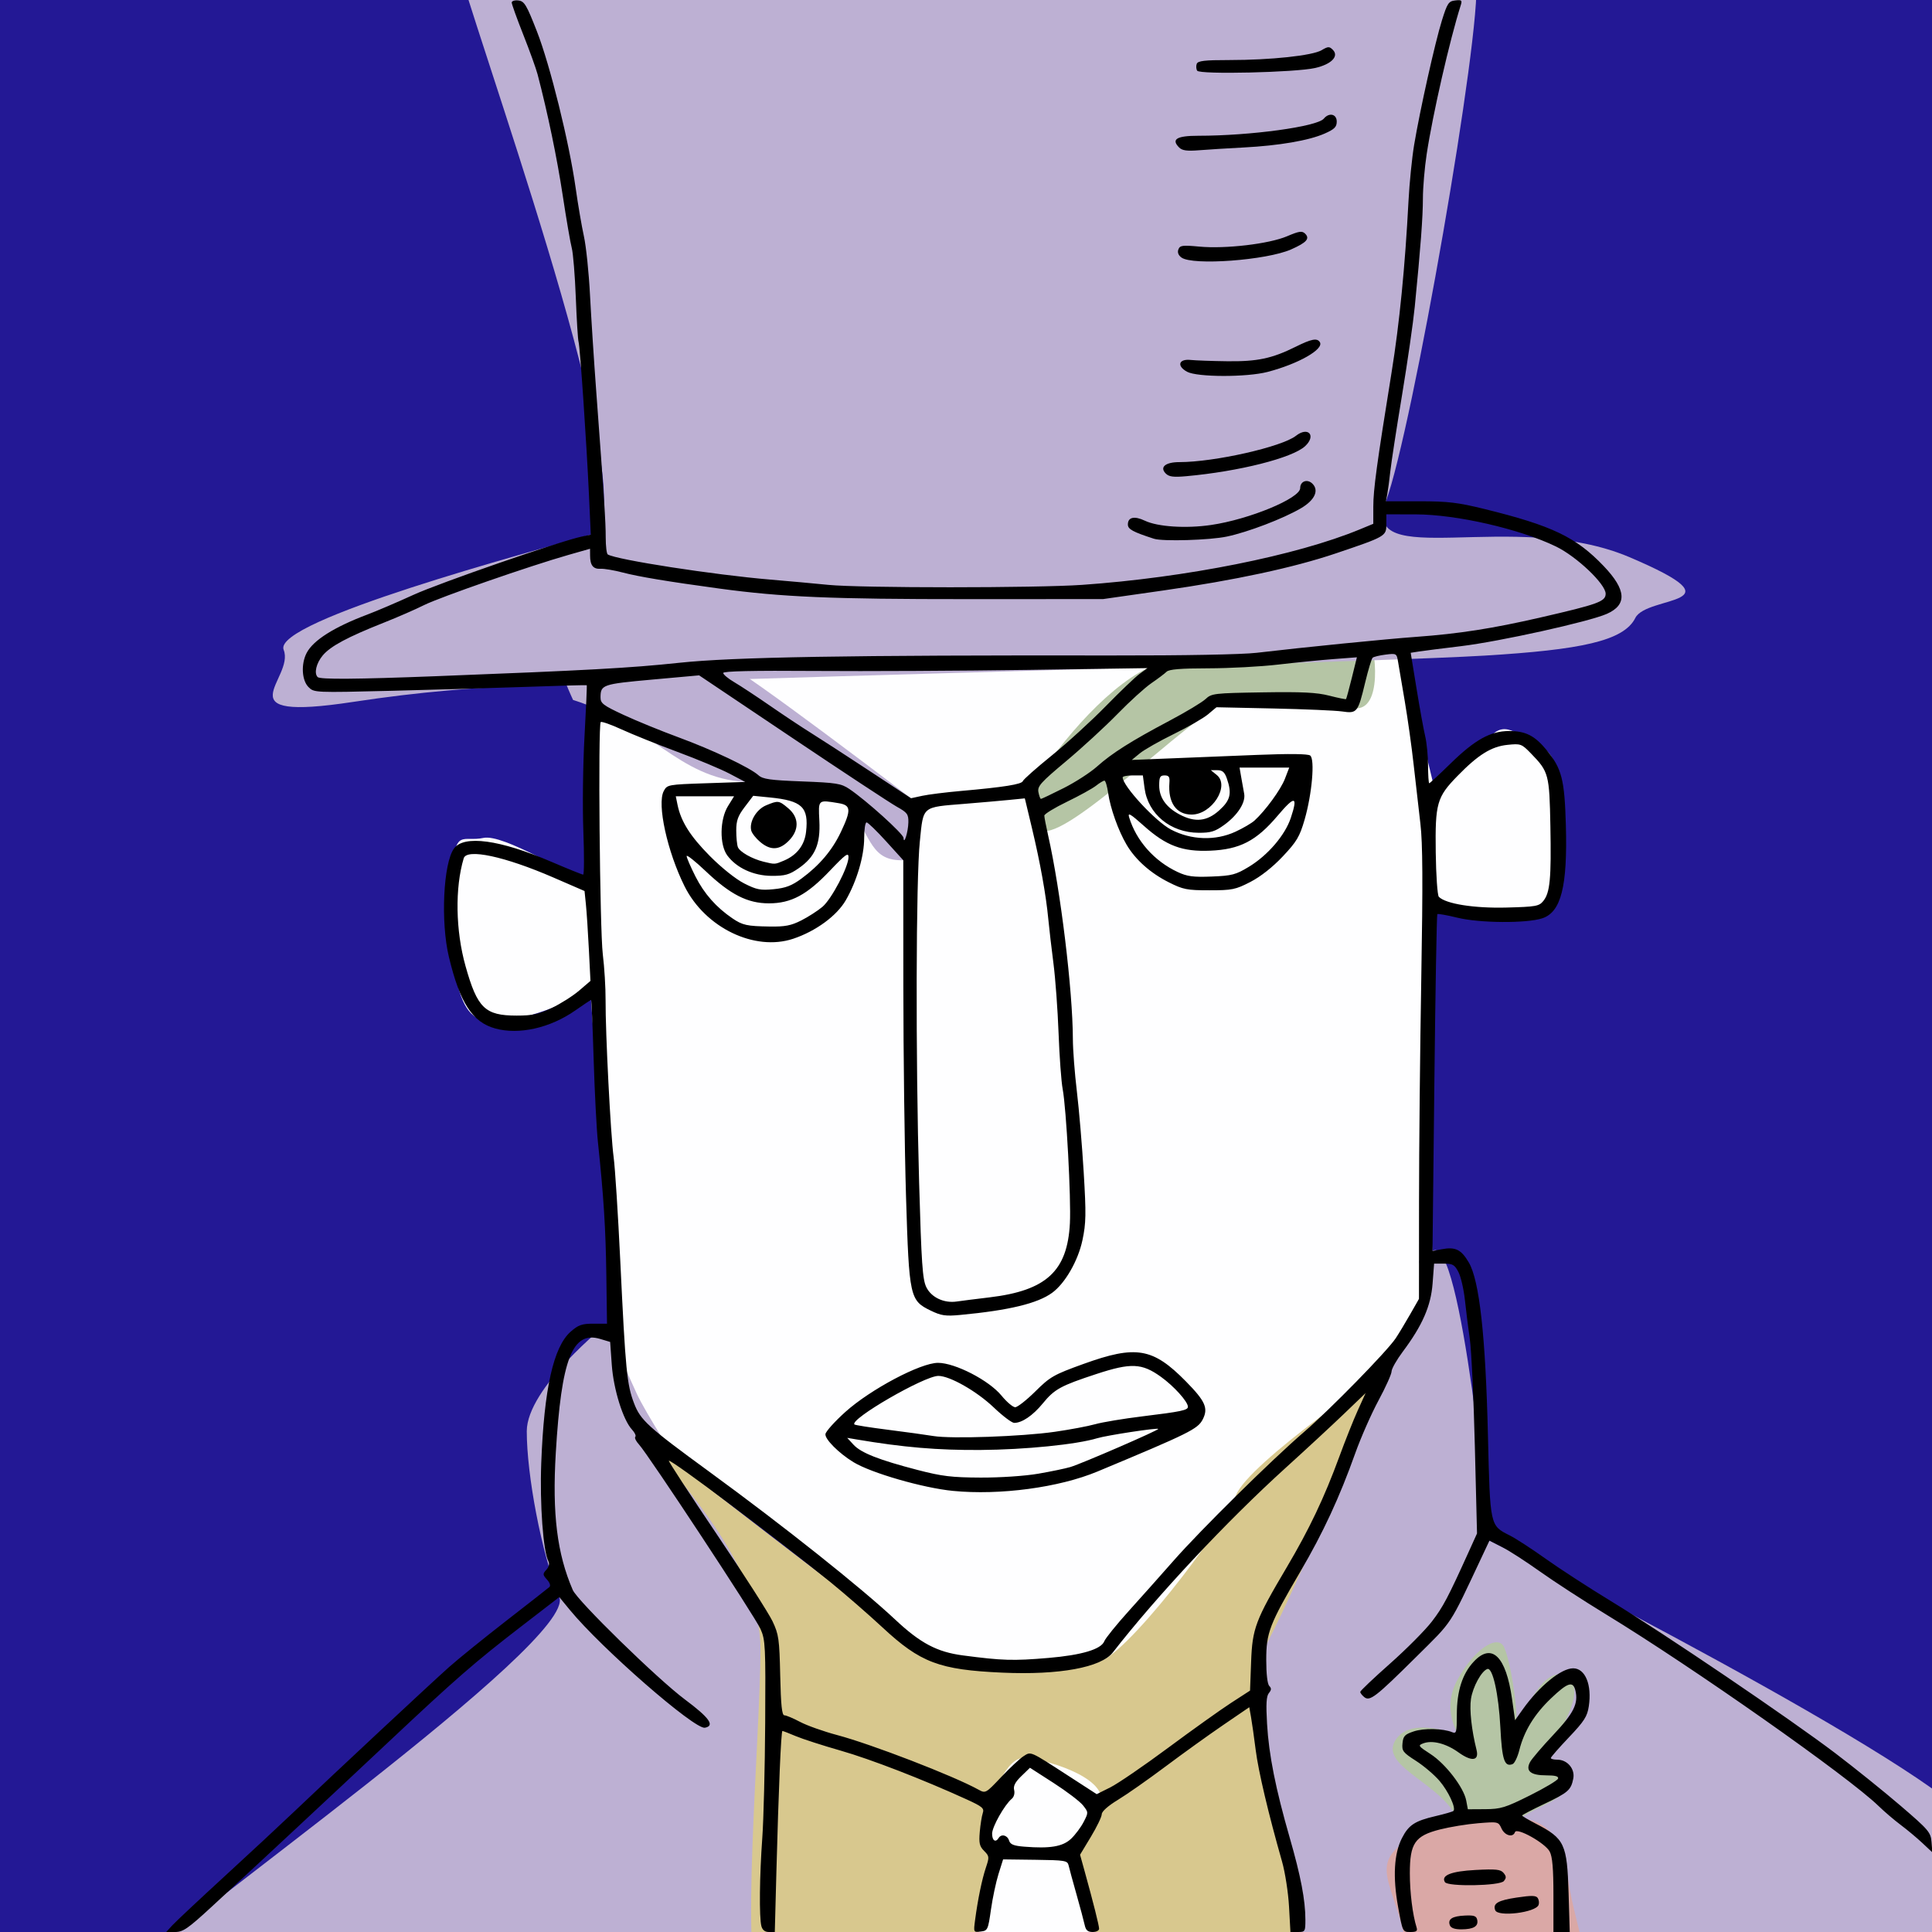
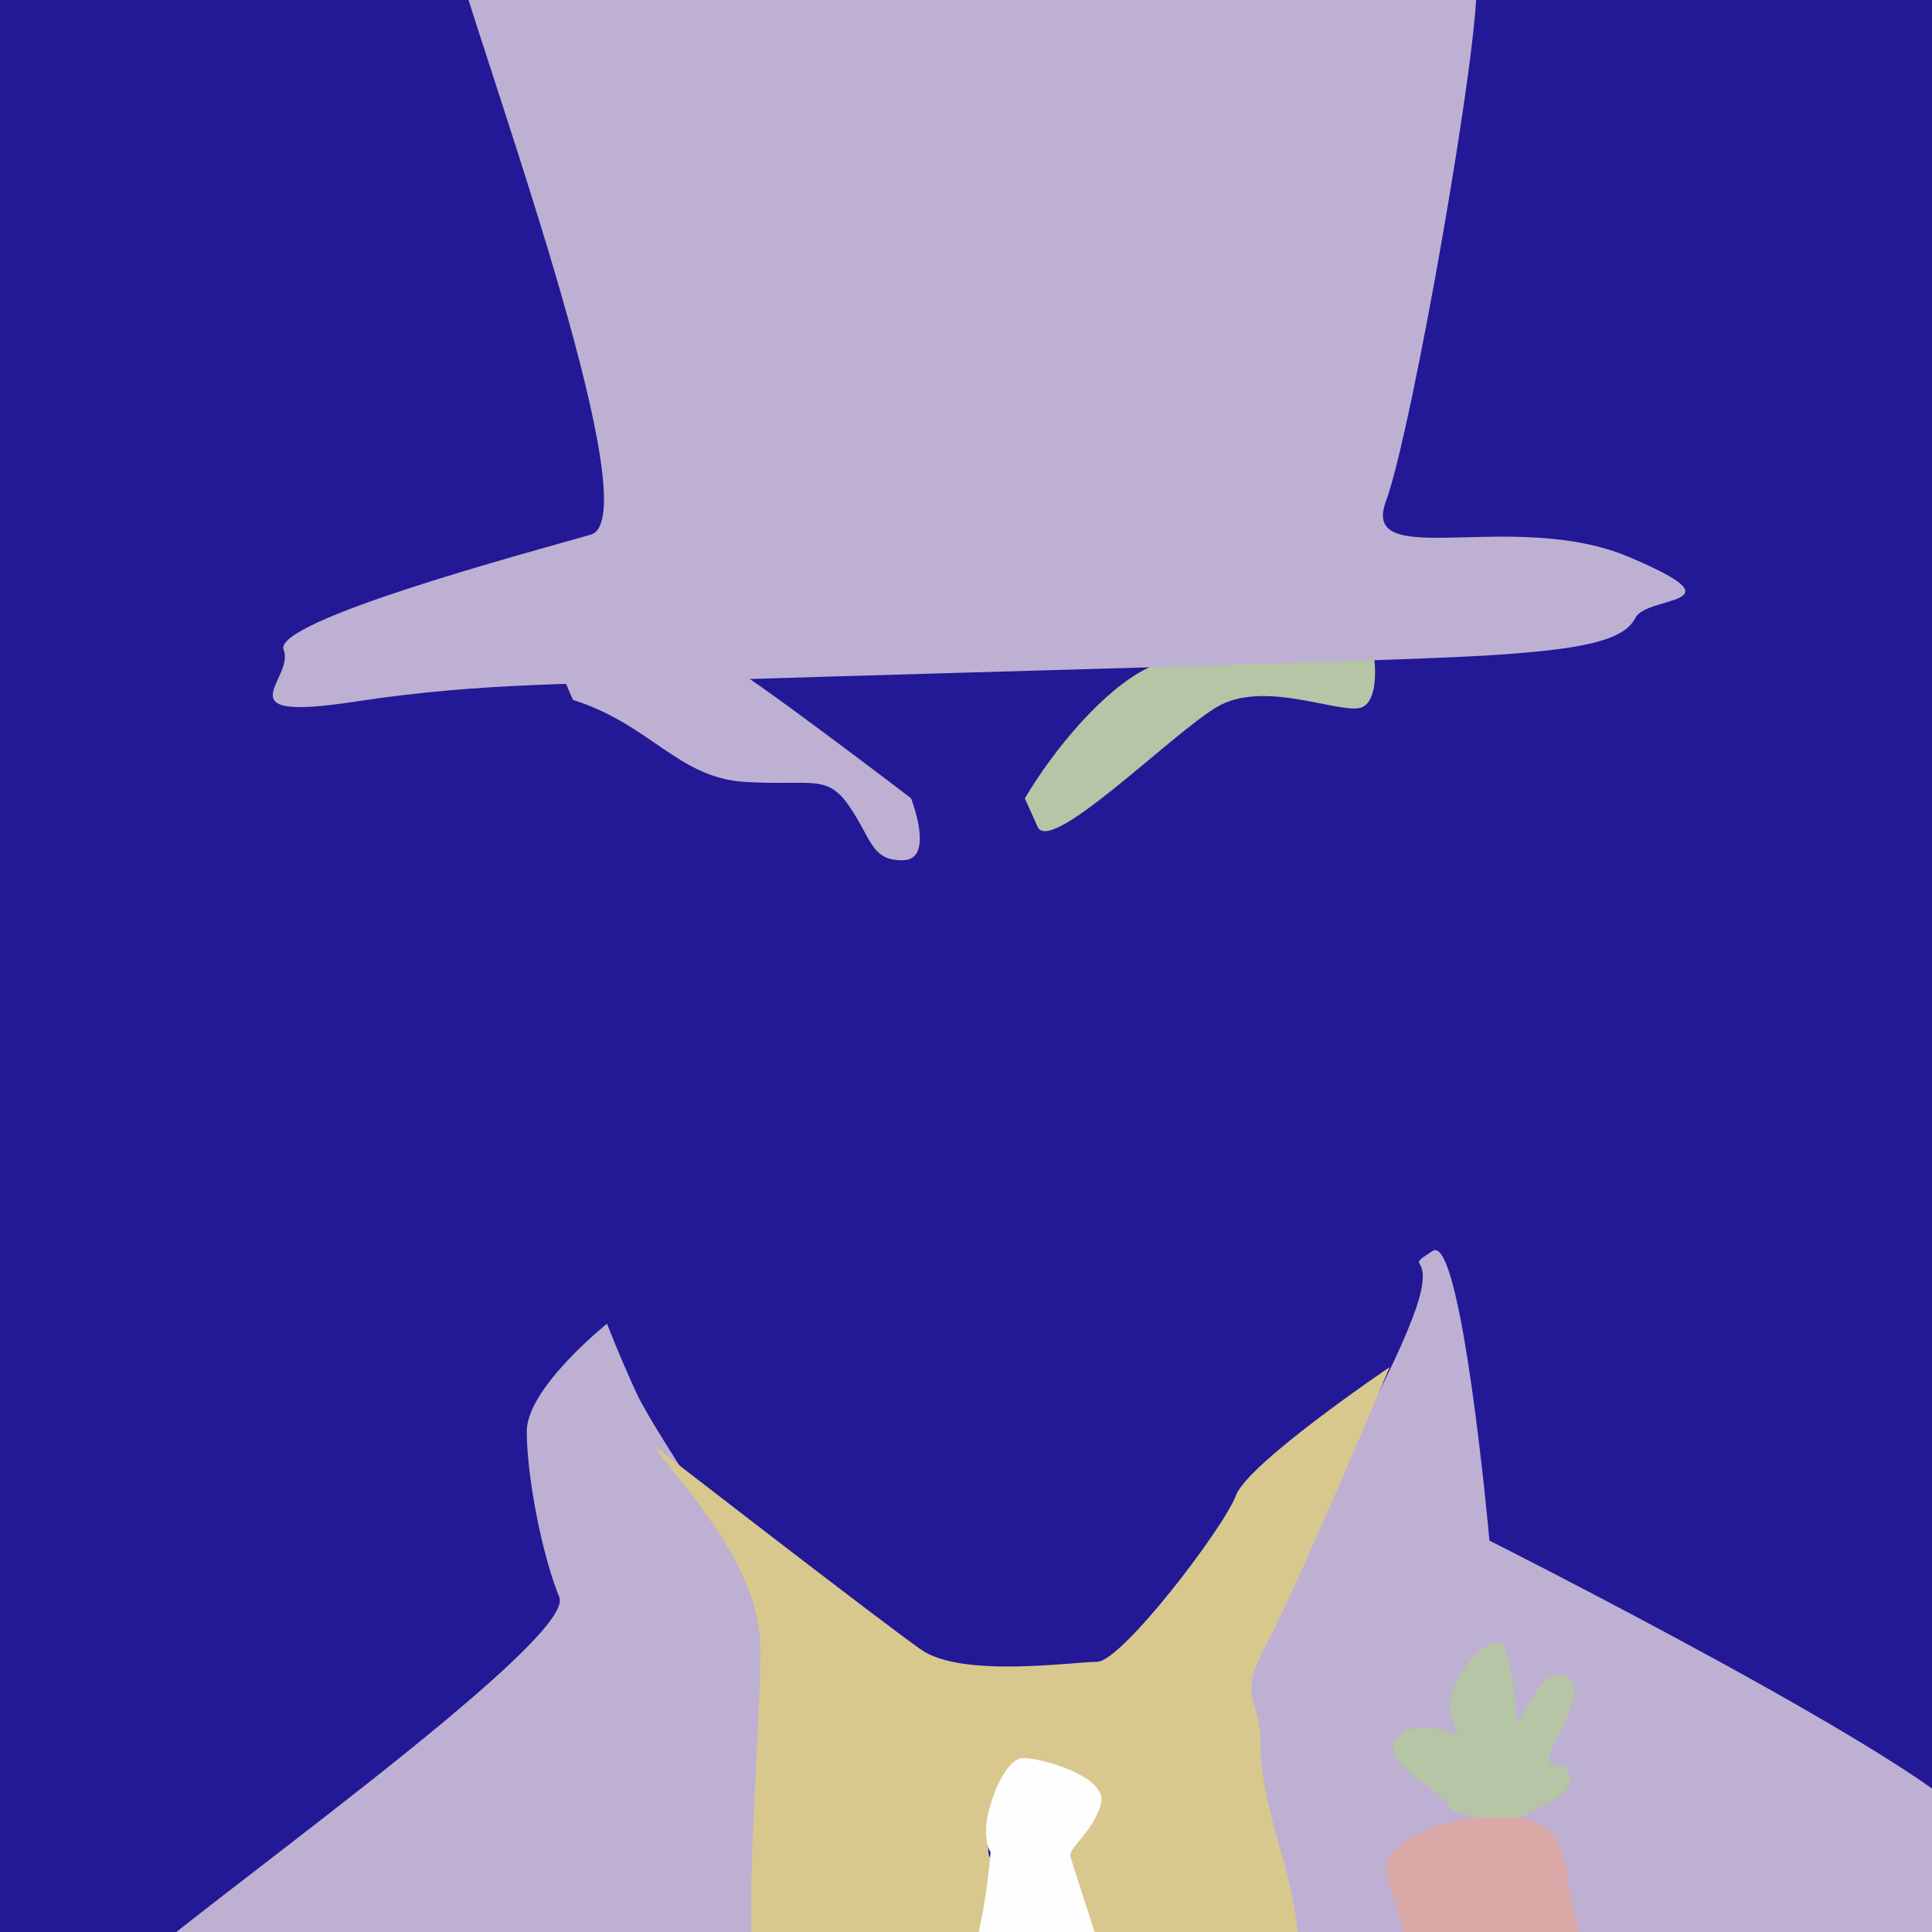
<svg xmlns="http://www.w3.org/2000/svg" xmlns:ns1="http://sodipodi.sourceforge.net/DTD/sodipodi-0.dtd" xmlns:ns2="http://www.inkscape.org/namespaces/inkscape" version="1.1" id="svg2" width="740" height="740" viewBox="0 0 740 740" ns1:docname="faces-mayakovskiy.svg" ns2:version="0.92.1 r15371">
  <defs id="defs6" />
  <ns1:namedview pagecolor="#ffffff" bordercolor="#666666" borderopacity="1" objecttolerance="10" gridtolerance="10" guidetolerance="10" ns2:pageopacity="0" ns2:pageshadow="2" ns2:window-width="2560" ns2:window-height="1027" id="namedview4" showgrid="false" ns2:zoom="0.90203892" ns2:cx="842.47411" ns2:cy="265.91762" ns2:window-x="-8" ns2:window-y="-8" ns2:window-maximized="1" ns2:current-layer="svg2" ns2:snap-global="false" />
  <rect style="fill:#231895;fill-opacity:1;stroke:none;stroke-width:37.795;stroke-linecap:square;stroke-miterlimit:4;stroke-dasharray:none;stroke-opacity:1" id="rect4557" width="801.144" height="841.907" x="-18.814" y="-36.059" />
-   <path style="fill:#ffffff;fill-opacity:0.995;stroke:none;stroke-width:1px;stroke-linecap:butt;stroke-linejoin:miter;stroke-opacity:1" d="m 226.709,270.508 c 0,11.64 5.543,68.179 -1.663,66.516 -7.206,-1.663 -32.149,-17.738 -39.91,-16.075 -7.76,1.663 -11.086,-3.88 -11.64,13.303 -0.554,17.183 -2.217,50.996 9.977,55.984 12.195,4.989 42.681,-10.532 42.681,-10.532 0,0 8.869,125.826 9.977,140.238 1.109,14.412 -1.109,18.846 5.543,24.943 6.652,6.097 91.459,69.842 101.437,78.156 9.977,8.315 9.977,12.749 20.509,13.857 10.532,1.109 47.67,13.857 60.973,4.434 13.303,-9.423 24.389,-32.149 60.419,-74.83 19.83,-23.491 44.344,-42.127 51.55,-50.441 7.206,-8.315 12.195,-18.846 12.195,-31.041 0,-12.195 -7.206,-135.249 -0.554,-135.249 6.652,0 37.138,2.217 41.572,-1.109 4.434,-3.326 7.76,-8.869 8.869,-22.172 1.109,-13.303 0,-36.584 -7.76,-39.91 -7.76,-3.326 -13.857,-11.64 -19.955,-4.434 -6.097,7.206 -21.618,19.4 -21.618,19.4 l -13.857,-57.093 c 0,0 -310.962,6.097 -308.745,13.857 2.217,7.76 0,12.195 0,12.195 z" id="path4555" ns2:connector-curvature="0" ns1:nodetypes="cscsscssssssssscsssccsc" />
  <path style="fill:#b5c5a5;stroke:none;stroke-width:1px;stroke-linecap:butt;stroke-linejoin:miter;stroke-opacity:1;fill-opacity:1" d="m 392.537,305.793 c 11.171,-18.886 30.235,-41.684 46.963,-49.882 16.729,-8.199 79.441,-23.093 83.36,-16.822 3.919,6.271 7.055,30.572 -2.352,32.14 -9.407,1.568 -37.062,-10.866 -54.59,-0.338 -17.528,10.528 -63.582,56.706 -68.482,45.804 -4.9,-10.902 -4.9,-10.902 -4.9,-10.902 z" id="path4547" ns2:connector-curvature="0" />
  <path style="fill:#bdb0d3;stroke:none;stroke-width:1px;stroke-linecap:butt;stroke-linejoin:miter;stroke-opacity:1;fill-opacity:1" d="m 219.492,268.093 c 29.788,9.407 40.165,29.89 65.94,31.407 25.776,1.517 31.263,-3.186 39.886,9.356 8.623,12.542 8.396,20.907 20.66,20.644 12.264,-0.263 2.962,-23.758 2.962,-23.758 0,0 -63.601,-48.624 -71.44,-51.759 -7.839,-3.136 -65.064,-8.623 -64.28,-3.136 0.784,5.487 6.271,17.246 6.271,17.246 z" id="path4545" ns2:connector-curvature="0" />
  <path style="fill:#bdb0d3;stroke:none;stroke-width:1px;stroke-linecap:butt;stroke-linejoin:miter;stroke-opacity:1;fill-opacity:1" d="M 498.87,771.041 C 495.544,724.48 478.085,684.208 478.5,653.903 478.915,623.597 477.806,619.163 496.653,589.23 515.499,559.298 538.319,515.849 543.5,497.5 c 5.181,-18.349 -5.982,-10.918 5.181,-18.349 11.162,-7.432 21.819,110.936 21.819,110.936 0,0 172.262,86.723 186.674,110.003 14.412,23.281 26.606,43.235 0,53.213 -26.606,9.977 -258.304,17.738 -258.304,17.738 z" id="path4504" ns2:connector-curvature="0" />
  <path style="fill:#b5c5a5;stroke:none;stroke-width:1px;stroke-linecap:butt;stroke-linejoin:miter;stroke-opacity:1;fill-opacity:1" d="m 556.568,693.75 c -7.839,-11.758 -28.22,-18.03 -21.949,-27.436 6.271,-9.407 24.301,-1.568 24.301,-1.568 0,0 -7.055,-9.407 -0.784,-21.165 6.271,-11.758 15.678,-18.03 18.03,-12.542 2.352,5.487 4.703,20.381 4.703,27.436 0,7.055 8.623,-21.949 18.814,-16.462 10.191,5.487 -6.271,25.085 -6.271,31.356 0,6.271 7.055,-0.784 7.839,7.055 0.784,7.839 -9.407,10.191 -17.246,14.894 -7.839,4.703 -27.436,-1.568 -27.436,-1.568 z" id="path4549" ns2:connector-curvature="0" />
  <path style="fill:#bdb0d3;stroke:none;stroke-width:1px;stroke-linecap:butt;stroke-linejoin:miter;stroke-opacity:1;fill-opacity:1" d="M 46.561,757.738 C 66.076,737.375 221.14,628.668 214.224,611.721 c -6.916,-16.947 -12.459,-46.88 -12.459,-63.509 0,-16.629 30.735,-41.21 30.735,-41.21 0,0 4.74,12.387 11.392,26.798 6.652,14.412 47.67,75.385 52.104,80.928 4.434,5.543 5.543,146.335 5.543,146.335 z" id="path4502" ns2:connector-curvature="0" />
  <path style="fill:#bdb0d3;stroke:none;stroke-width:1px;stroke-linecap:butt;stroke-linejoin:miter;stroke-opacity:1;fill-opacity:1" d="m 175.159,-13.848 c 15.52,52.104 73.431,212.206 51.128,218.626 -22.304,6.42 -122.078,33.026 -117.644,44.112 4.434,11.086 -24.389,27.715 26.606,19.955 50.996,-7.76 85.362,-6.652 155.204,-8.869 69.842,-2.217 241.675,-6.652 278.259,-8.869 36.584,-2.217 53.213,-5.543 57.647,-14.412 4.434,-8.869 42.127,-4.434 -2.217,-23.281 C 579.798,194.569 520.686,219.363 530.841,192 540.997,164.637 567.603,11.65 565.386,-7.196 563.169,-26.042 175.159,-13.848 175.159,-13.848 Z" id="path4490" ns2:connector-curvature="0" />
  <path style="fill:#daa8a6;stroke:none;stroke-width:1px;stroke-linecap:butt;stroke-linejoin:miter;stroke-opacity:1;fill-opacity:1" d="m 539.322,748.623 c -3.919,-25.085 -14.894,-32.924 -2.352,-42.331 12.542,-9.407 26.653,-10.191 37.627,-10.191 10.975,0 22.733,0 25.869,22.733 3.136,22.733 14.11,41.547 -0.784,44.682 -14.894,3.136 -60.36,-14.894 -60.36,-14.894 z" id="path4551" ns2:connector-curvature="0" />
  <path style="fill:#d8c88e;fill-opacity:1;stroke:none;stroke-width:1px;stroke-linecap:butt;stroke-linejoin:miter;stroke-opacity:1" d="m 250.064,553.432 c 11.758,16.462 41.222,46.171 41.222,78.311 0,32.14 -8.298,125.503 0.325,127.854 8.623,2.352 73.686,2.352 78.39,-3.136 4.703,-5.487 10.975,-40.763 10.975,-43.898 0,-3.136 -3.136,3.136 -2.352,-7.839 0.784,-10.975 7.839,-25.085 14.11,-25.869 6.271,-0.784 29.788,3.136 25.869,8.623 -3.92,5.487 -10.191,13.326 -9.407,21.949 0.784,8.623 7.055,39.979 12.542,41.547 5.487,1.568 75.254,5.487 76.038,0.784 0.784,-4.703 0.784,0.784 -1.568,-18.03 -2.352,-18.814 -13.326,-43.898 -13.326,-64.28 0,-20.381 -9.407,-18.03 2.352,-39.979 11.758,-21.949 47.034,-105.826 47.034,-105.826 0,0 -54.184,36.614 -58.887,49.156 -4.703,12.542 -43.803,63.725 -53.21,63.725 -9.407,0 -51.737,6.271 -67.415,-4.703 C 337.076,620.847 250.064,553.432 250.064,553.432 Z" id="path4553" ns2:connector-curvature="0" ns1:nodetypes="cscssssscccssscsssc" />
  <path style="fill:#fefeff;stroke:none;stroke-width:1px;stroke-linecap:butt;stroke-linejoin:miter;stroke-opacity:1;fill-opacity:1" d="m 368.432,759.597 c 8.623,-17.246 10.975,-50.169 10.975,-50.169 0,0 -2.352,-3.136 -1.568,-10.975 0.784,-7.839 7.055,-25.085 14.11,-25.085 7.055,0 32.14,7.055 29.788,17.246 -2.352,10.191 -12.542,17.246 -11.758,20.381 0.784,3.136 15.678,48.602 15.678,48.602 z" id="path4559" ns2:connector-curvature="0" />
-   <path style="fill:#000000" d="M 66.076,737.375 C 67.409,735.931 76.375,727.524 86,718.692 c 9.625,-8.832 21.55,-19.919 26.5,-24.639 15.123,-14.419 52.611,-49.4 59.5,-55.52 3.575,-3.176 13.475,-11.187 22,-17.803 8.525,-6.615 15.917,-12.4 16.426,-12.856 0.551,-0.492 0.184,-1.648 -0.905,-2.851 -1.676,-1.852 -1.697,-2.172 -0.247,-3.774 0.983,-1.086 1.281,-2.32 0.786,-3.25 -2.009,-3.77 -3.338,-21.914 -2.751,-37.536 1.071,-28.502 4.674,-44.607 11.275,-50.403 2.936,-2.577 4.308,-3.06 8.701,-3.059 l 5.215,0.001 -0.259,-18.751 c -0.245,-17.736 -1.032,-30.164 -3.211,-50.707 -0.522,-4.926 -1.262,-19.213 -1.644,-31.75 C 227.005,393.258 226.556,383 226.391,383 c -0.166,0 -2.884,1.809 -6.04,4.02 -9.608,6.73 -21.591,9.43 -30.671,6.908 -8.771,-2.436 -13.509,-9.752 -17.739,-27.393 -3.206,-13.372 -2.151,-35.899 1.945,-41.534 3.814,-5.247 17.529,-3.389 37.19,5.038 6.367,2.729 11.896,4.962 12.287,4.962 0.391,0 0.423,-7.537 0.071,-16.75 -0.352,-9.213 -0.152,-25.495 0.446,-36.183 0.598,-10.688 0.982,-19.514 0.853,-19.612 -0.128,-0.099 -10.358,0.179 -22.733,0.616 -12.375,0.437 -35.816,1.121 -52.092,1.52 -29.449,0.721 -29.603,0.714 -31.75,-1.433 -2.569,-2.569 -2.912,-8.8 -0.717,-13.044 2.519,-4.872 10.505,-9.925 23.292,-14.738 3.502,-1.318 11.407,-4.699 17.567,-7.513 10.126,-4.626 56.268,-20.603 64.593,-22.366 l 3.393,-0.718 -0.694,-15.139 c -0.915,-19.953 -3.433,-57 -3.995,-58.754 -0.244,-0.762 -0.715,-8.355 -1.046,-16.874 -0.332,-8.519 -1.027,-17.069 -1.546,-19 -0.519,-1.931 -2.08,-11.004 -3.469,-20.162 C 213.363,60.516 209.777,43.25 205.912,28.5 205.336,26.3 202.87,19.459 200.432,13.297 197.994,7.136 196,1.593 196,0.981 196,0.368 197.157,0.01 198.572,0.184 200.85,0.464 201.656,1.811 205.642,12 c 5.039,12.881 12.379,42.552 14.844,60 0.893,6.325 2.317,14.65 3.163,18.5 0.846,3.85 1.897,13.975 2.336,22.5 0.439,8.525 1.516,25.175 2.394,37 3.079,41.466 3.622,49.846 3.622,55.839 0,3.324 0.351,6.26 0.78,6.525 3.294,2.036 40.748,7.834 62.22,9.631 6.875,0.576 16.904,1.487 22.286,2.026 12.223,1.223 79.741,1.222 97.214,-0.002 39.756,-2.784 82.102,-11.24 106.25,-21.218 l 5.25,-2.169 0.005,-6.566 c 0.005,-6.577 1.301,-16.101 7.021,-51.566 2.997,-18.585 5.153,-40.439 6.461,-65.5 0.359,-6.875 1.329,-16.55 2.155,-21.5 2.217,-13.284 8.02,-39.275 10.643,-47.67 2.071,-6.628 2.558,-7.361 5.094,-7.655 2.478,-0.287 2.724,-0.072 2.113,1.852 C 555.27,15.329 548.784,43.674 546.455,59 c -0.794,5.225 -1.446,12.849 -1.449,16.941 -0.006,7.232 -0.888,18.971 -3.122,41.559 -0.599,6.05 -2.803,21.35 -4.898,34 -2.095,12.65 -4.102,25.7 -4.46,29 -0.357,3.3 -0.883,7.237 -1.167,8.75 l -0.517,2.75 h 12.855 c 10.855,0 14.717,0.458 24.829,2.946 26.006,6.399 35.129,10.768 45.762,21.915 8.652,9.071 9.015,14.79 1.16,18.265 -6.783,3.001 -41.086,10.596 -55.864,12.369 -7.195,0.863 -14.472,1.787 -16.17,2.052 l -3.087,0.482 2.24,13.735 c 1.232,7.554 2.723,15.76 3.313,18.235 0.59,2.475 1.084,7.537 1.097,11.25 0.013,3.712 0.218,6.75 0.455,6.75 0.237,0 3.916,-3.408 8.177,-7.573 C 564.914,283.329 570.918,280 578.016,280 c 6.355,0 9.847,1.777 14.391,7.321 5.788,7.063 6.855,11.23 7.35,28.679 0.668,23.562 -1.82,33.378 -9.059,35.741 -6.035,1.97 -24.009,1.838 -32.473,-0.239 -4.001,-0.982 -7.465,-1.595 -7.698,-1.363 -0.232,0.232 -0.743,29.355 -1.134,64.717 l -0.712,64.294 3.573,-0.67 c 5.205,-0.976 7.424,0.113 10.33,5.071 4.072,6.949 6.42,28.123 7.329,66.113 0.838,35.006 0.753,34.616 8.352,38.442 2.329,1.173 8.51,5.186 13.735,8.918 5.225,3.732 16.525,11.065 25.112,16.295 20.41,12.431 68.771,45.217 85.888,58.228 7.425,5.644 18.675,14.701 25,20.128 10.718,9.197 11.522,10.138 11.816,13.846 l 0.316,3.978 -3.816,-3.577 c -2.099,-1.968 -5.841,-5.093 -8.316,-6.946 -2.475,-1.853 -6.3,-5.12 -8.5,-7.26 -11.553,-11.239 -71.012,-53.033 -104.5,-73.453 -8.525,-5.198 -19.863,-12.562 -25.196,-16.364 -5.333,-3.802 -11.858,-8.015 -14.5,-9.362 l -4.804,-2.45 -2.921,6.207 c -12.693,26.975 -10.845,24.16 -25.241,38.434 -15.522,15.391 -17.688,17.057 -19.844,15.268 C 521.673,649.313 521,648.43 521,648.033 c 0,-0.397 5.122,-5.257 11.383,-10.801 6.26,-5.544 13.476,-12.8 16.035,-16.125 4.303,-5.592 6.171,-9.132 14.339,-27.184 l 2.976,-6.576 -0.832,-33.424 C 564.442,535.541 563.581,517.125 562.985,513 c -0.595,-4.125 -1.443,-10.879 -1.884,-15.01 -0.441,-4.13 -1.555,-8.968 -2.477,-10.75 C 557.177,484.442 556.426,484 553.119,484 h -3.83 l -0.576,7.619 c -0.651,8.608 -3.909,16.062 -11.397,26.073 -2.373,3.173 -4.315,6.595 -4.315,7.604 0,1.009 -2.254,6.015 -5.008,11.125 -2.755,5.11 -6.763,14.21 -8.908,20.223 -6.043,16.942 -12.297,30.422 -21.017,45.304 C 486.205,622.19 485,625.314 485,635.829 c 0,5.311 0.457,9.228 1.158,9.929 0.877,0.877 0.842,1.538 -0.142,2.724 -0.972,1.171 -1.15,4.147 -0.705,11.792 0.692,11.897 3.268,24.825 8.711,43.726 4.204,14.599 5.959,23.781 5.971,31.25 0.007,4.564 -0.105,4.75 -2.859,4.75 h -2.866 l -0.54,-9.75 c -0.297,-5.362 -1.503,-13.125 -2.679,-17.25 -5.212,-18.274 -9.059,-34.559 -10.087,-42.697 -0.611,-4.842 -1.415,-10.512 -1.786,-12.601 l -0.675,-3.799 -10,6.83 c -5.5,3.756 -15.424,10.892 -22.054,15.857 -6.63,4.965 -14.842,10.721 -18.25,12.791 -3.78,2.296 -6.196,4.443 -6.196,5.505 0,0.957 -1.87,4.841 -4.155,8.63 l -4.155,6.889 1.813,6.548 c 3.284,11.861 5.463,20.528 5.48,21.797 0.009,0.688 -1.099,1.25 -2.464,1.25 -1.896,0 -2.621,-0.649 -3.075,-2.75 -0.327,-1.512 -1.741,-6.8 -3.143,-11.75 -1.402,-4.95 -2.751,-9.9 -2.998,-11 -0.417,-1.857 -1.331,-2.011 -12.768,-2.156 l -12.32,-0.156 -1.752,5.571 c -0.964,3.064 -2.27,9.21 -2.902,13.656 -1.105,7.77 -1.258,8.098 -3.927,8.409 -2.772,0.323 -2.776,0.313 -2.138,-4.5 1.041,-7.853 2.63,-15.539 4.145,-20.044 1.335,-3.969 1.293,-4.346 -0.698,-6.337 -1.761,-1.761 -2.041,-2.986 -1.665,-7.28 0.249,-2.839 0.77,-6.094 1.157,-7.232 0.614,-1.804 -0.172,-2.471 -6.115,-5.187 -16.731,-7.648 -36.864,-15.443 -48.348,-18.72 -6.86,-1.957 -14.58,-4.451 -17.157,-5.541 C 302.238,663.892 299.93,663 299.686,663 c -0.519,0 -1.466,22.162 -2.318,54.25 L 296.764,740 h -2.266 c -1.504,0 -2.468,-0.756 -2.869,-2.25 -0.875,-3.265 -0.712,-19.333 0.342,-33.75 0.503,-6.875 1.003,-26.692 1.112,-44.037 0.185,-29.473 0.069,-31.829 -1.777,-36.001 -2.086,-4.716 -43.025,-66.871 -46.572,-70.708 -1.142,-1.235 -1.771,-2.552 -1.397,-2.926 0.374,-0.374 -0.193,-1.613 -1.26,-2.754 -3.417,-3.653 -7.085,-15.399 -7.754,-24.828 l -0.621,-8.754 -3.855,-1.155 c -10.619,-3.181 -14.826,7.641 -16.97,43.653 -1.393,23.392 0.493,38.619 6.504,52.51 1.808,4.178 32.471,34.121 42.919,41.911 9.46,7.053 11.621,10.102 7.686,10.849 -3.934,0.746 -39.637,-30.403 -51.748,-45.149 l -4.016,-4.89 -14.766,11.379 C 181.705,636.782 174.583,642.988 148.5,667.502 126.959,687.748 97.867,714.856 81.04,730.362 72.014,738.679 70.106,740 67.116,740 H 63.651 Z M 410.258,704.277 c 1.609,-1.528 3.77,-4.421 4.804,-6.43 1.861,-3.617 1.858,-3.679 -0.236,-6.342 -1.163,-1.479 -6.213,-5.326 -11.221,-8.549 l -9.105,-5.86 -3.298,3.194 c -2.371,2.296 -3.146,3.796 -2.76,5.337 0.309,1.231 -0.073,2.65 -0.897,3.335 C 384.757,691.276 380,699.709 380,702.338 c 0,2.661 1.334,3.549 2.5,1.662 1.031,-1.668 3.327,-1.121 3.984,0.95 0.483,1.522 1.758,2.041 5.817,2.368 9.913,0.798 14.782,-0.026 17.957,-3.04 z m -18.245,-31.597 c 2.948,-1.877 2.225,-2.195 17.461,7.673 l 10.582,6.853 5.221,-2.601 c 2.872,-1.431 12.83,-8.244 22.13,-15.142 9.3,-6.897 20.167,-14.652 24.149,-17.232 l 7.241,-4.692 0.408,-11.02 c 0.474,-12.824 1.639,-15.912 13.682,-36.263 8.582,-14.503 14.353,-26.64 20.04,-42.144 2.297,-6.263 5.517,-14.344 7.156,-17.958 l 2.979,-6.571 -8.293,7.958 c -4.561,4.377 -14.588,13.66 -22.282,20.628 -22.622,20.489 -49.362,49.052 -66.236,70.751 -4.489,5.773 -20.589,8.718 -42.329,7.742 -24.189,-1.085 -31.376,-3.8 -45.957,-17.363 C 332.76,618.456 323.775,610.64 318,605.93 c -19.329,-15.764 -61.112,-47.151 -61.823,-46.441 -0.202,0.202 8.07,12.887 18.381,28.189 10.312,15.302 19.917,30.297 21.345,33.322 2.375,5.031 2.625,6.8 2.936,20.75 0.255,11.427 0.656,15.25 1.601,15.25 0.694,0 3.399,1.137 6.012,2.526 2.613,1.389 8.986,3.653 14.162,5.03 13.234,3.521 44.605,15.633 54.134,20.9 2.732,1.51 2.794,1.476 8.751,-4.827 3.3,-3.491 7.131,-7.068 8.514,-7.948 z M 401.5,635.034 c 12.811,-1.087 20.263,-3.309 21.474,-6.402 0.459,-1.173 4.694,-6.407 9.411,-11.632 4.717,-5.225 12.456,-13.912 17.198,-19.305 10.324,-11.741 37.391,-38.439 49.917,-49.234 9.851,-8.491 31.776,-30.901 35.073,-35.849 1.14,-1.711 3.615,-5.811 5.5,-9.111 l 3.427,-6 0.017,-37 c 0.009,-20.35 0.4,-59.05 0.868,-86 0.631,-36.347 0.543,-51.582 -0.34,-59 -0.655,-5.5 -1.812,-15.625 -2.571,-22.5 -0.759,-6.875 -2.302,-17.9 -3.429,-24.5 -1.127,-6.6 -2.286,-13.418 -2.574,-15.151 -0.51,-3.062 -0.645,-3.136 -4.748,-2.624 -2.323,0.29 -4.559,0.829 -4.97,1.198 -0.411,0.369 -1.714,4.699 -2.896,9.624 -2.733,11.386 -3.064,11.797 -8.801,10.956 -2.506,-0.367 -14.363,-0.88 -26.348,-1.14 l -21.791,-0.472 -3.209,2.704 c -1.765,1.487 -7.675,4.89 -13.134,7.561 -5.459,2.671 -11.309,5.995 -13,7.387 l -3.075,2.53 14.5,-0.581 c 7.975,-0.32 23.05,-0.926 33.5,-1.348 12.396,-0.501 19.465,-0.417 20.337,0.239 1.86,1.4 0.681,14.841 -2.159,24.606 -1.887,6.489 -3.003,8.364 -8.357,14.047 -3.881,4.119 -8.49,7.75 -12.39,9.761 -5.706,2.943 -6.983,3.203 -15.697,3.203 -8.607,0 -10.053,-0.286 -15.61,-3.084 -7.025,-3.538 -12.752,-8.654 -16.139,-14.416 -3.154,-5.366 -6.209,-13.942 -7.036,-19.75 -0.372,-2.612 -1.014,-4.75 -1.427,-4.75 -0.413,0 -1.87,0.88 -3.237,1.955 -1.367,1.075 -6.377,3.84 -11.135,6.144 -4.757,2.304 -8.651,4.687 -8.652,5.295 -10e-4,0.608 0.658,4.031 1.466,7.606 4.786,21.189 9.419,59.34 9.471,78 0.011,4.125 0.699,13.125 1.527,20 0.828,6.875 2.007,20.825 2.62,31 0.965,16.024 0.901,19.504 -0.477,26 -1.678,7.91 -6.645,16.544 -11.604,20.166 -5.59,4.085 -16.513,6.719 -35.152,8.479 -5.688,0.537 -7.336,0.297 -11.372,-1.657 -8,-3.873 -8.271,-5.124 -9.447,-43.593 C 346.477,440.303 346.014,403.9 346.001,377.5 l -0.023,-48 -6.572,-7.25 C 335.792,318.262 332.422,315 331.917,315 331.413,315 331,317.653 331,320.895 c 0,7.02 -2.82,16.598 -7.041,23.911 -3.455,5.985 -11.528,11.895 -20.173,14.766 -14.758,4.902 -33.651,-4.222 -41.564,-20.071 -6.64,-13.3 -10.632,-31.529 -7.994,-36.5 1.304,-2.458 1.577,-2.508 16.265,-3 l 14.939,-0.5 -5.966,-3.15 C 276.185,294.618 267.2,290.858 259.5,287.996 c -7.7,-2.863 -17.334,-6.737 -21.409,-8.609 -4.075,-1.872 -7.675,-3.136 -8,-2.81 -1.056,1.06 -0.354,79.619 0.796,88.923 0.611,4.95 1.09,12.825 1.065,17.5 -0.07,12.588 1.938,51.775 3.083,60.187 0.548,4.022 1.695,21.938 2.551,39.813 2.009,41.98 2.522,47.287 5.274,54.5 2.466,6.466 5.296,9.038 28.884,26.254 28.379,20.712 58.101,44.355 71.173,56.615 9.598,9.002 15.996,12.389 25.861,13.687 15.194,2 19.247,2.121 32.723,0.977 z M 365,571.045 c -11.424,-1.114 -31.224,-6.827 -38.07,-10.984 -5.627,-3.416 -11.09,-8.899 -10.76,-10.799 0.182,-1.05 3.621,-4.863 7.641,-8.474 C 333.439,532.141 352.577,522 359.268,522 c 6.552,0 19.528,6.693 24.326,12.548 2.006,2.448 4.369,4.452 5.25,4.452 0.881,0 4.357,-2.73 7.724,-6.067 5.67,-5.62 7.026,-6.393 18.396,-10.5 20.166,-7.283 26.596,-6.191 39.259,6.67 7.471,7.588 8.662,10.287 6.436,14.59 -1.895,3.664 -5.172,5.284 -40.309,19.934 -14.727,6.14 -37.359,9.173 -55.35,7.418 z m 32.619,-6.573 c 4.885,-0.84 10.456,-1.998 12.381,-2.573 4.362,-1.303 34.048,-14.185 33.637,-14.596 -0.473,-0.473 -19.767,2.472 -23.377,3.568 -7.898,2.397 -27.623,4.383 -44.727,4.503 C 359.146,555.488 345.936,554.364 328,551.327 l -3.5,-0.593 2.415,2.623 c 2.881,3.129 9.724,5.825 24.585,9.683 9.296,2.414 13.032,2.864 24.119,2.908 7.476,0.029 16.939,-0.605 22,-1.476 z M 404,548.412 c 5.775,-0.828 12.75,-2.139 15.5,-2.913 2.75,-0.775 10.842,-2.121 17.983,-2.993 C 452.463,540.677 455,540.144 455,538.825 c 0,-1.949 -5.361,-7.896 -10.343,-11.476 -7.303,-5.247 -11.454,-5.427 -24.703,-1.075 -13.718,4.506 -16.048,5.784 -20.547,11.274 -3.79,4.625 -7.942,7.452 -10.944,7.452 -0.9,0 -4.41,-2.647 -7.8,-5.883 C 374.131,532.882 363.815,527 359.412,527 c -5.38,0 -34.114,16.632 -32.141,18.604 0.254,0.254 6.034,1.167 12.845,2.029 6.811,0.862 14.634,1.941 17.384,2.397 6.882,1.142 33.772,0.205 46.5,-1.619 z m -25.013,-51.488 c 21.77,-2.591 29.858,-10.041 30.812,-28.382 0.489,-9.411 -1.38,-44.06 -2.773,-51.408 -0.529,-2.787 -1.233,-12.395 -1.565,-21.351 -0.332,-8.955 -1.216,-21.008 -1.964,-26.783 -0.748,-5.775 -1.637,-13.425 -1.975,-17 -0.869,-9.195 -3.11,-21.657 -6.268,-34.853 l -2.717,-11.353 -6.018,0.599 c -3.31,0.33 -10.968,1 -17.018,1.491 -16.558,1.342 -15.771,0.689 -17.171,14.231 -1.502,14.524 -1.65,82.896 -0.282,130.887 0.881,30.932 1.3,37.034 2.747,40 1.928,3.954 6.789,6.239 11.707,5.502 1.65,-0.247 7.269,-0.957 12.487,-1.578 z M 211.357,386.065 c 3.379,-1.614 8.091,-4.605 10.472,-6.646 l 4.329,-3.71 -0.609,-12.104 c -0.335,-6.657 -0.845,-14.404 -1.133,-17.214 l -0.524,-5.109 -11.944,-5.181 c -18.649,-8.089 -33.184,-11.201 -34.337,-7.35 -3.39,11.323 -3.118,27.68 0.687,41.25 4.528,16.149 7.454,18.99 19.559,18.996 6.081,0.003 8.422,-0.505 13.5,-2.931 z m 95.534,-33.509 c 2.653,-1.345 6.3,-3.686 8.104,-5.204 C 318.516,344.388 325,332.026 325,328.275 c 0,-1.888 -1.221,-0.996 -7.08,5.172 C 309.066,342.768 303.037,346 294.5,346 286.328,346 279.74,342.647 270.308,333.688 266.289,329.87 263,327.264 263,327.898 c 0,0.634 1.535,4.178 3.411,7.877 3.314,6.533 7.939,11.77 14.089,15.951 3.903,2.654 5.55,3.019 14.283,3.158 5.894,0.094 8.203,-0.35 12.107,-2.329 z m 284.226,-7.452 c 2.581,-3.187 3.091,-8.568 2.716,-28.656 -0.371,-19.877 -0.634,-20.864 -7.4,-27.821 -3.643,-3.745 -3.941,-3.855 -9.058,-3.327 -6.149,0.635 -11.176,3.76 -19.079,11.863 -7.965,8.166 -8.625,10.476 -8.374,29.336 0.117,8.8 0.65,16.45 1.186,17 2.63,2.7 13.5,4.433 25.815,4.115 11.368,-0.294 12.572,-0.507 14.195,-2.511 z M 306.994,336.504 c 6.886,-5.055 11.777,-10.84 15.097,-17.859 4.002,-8.459 3.866,-10.225 -0.841,-11.003 -8.017,-1.325 -7.832,-1.493 -7.418,6.699 0.456,9.036 -1.648,13.875 -7.924,18.22 -3.575,2.475 -5.203,2.935 -10.326,2.914 -6.943,-0.028 -13.457,-3.018 -16.993,-7.798 -3.047,-4.119 -2.919,-13.818 0.249,-18.927 L 281.163,305 H 270.002 258.841 l 0.667,3.25 c 1.313,6.4 4.874,12.045 12.374,19.614 4.436,4.476 9.916,8.858 13.118,10.488 4.786,2.436 6.261,2.726 11.361,2.228 4.586,-0.448 6.899,-1.334 10.633,-4.075 z m 171.363,-4.507 c 7.245,-4.391 13.859,-12.107 16.057,-18.734 2.813,-8.48 1.588,-8.667 -5.092,-0.778 -8.143,9.617 -14.438,12.872 -25.822,13.35 -10.629,0.447 -16.831,-1.88 -25.379,-9.523 -5.177,-4.628 -6.239,-5.242 -5.637,-3.258 2.725,8.973 9.641,16.773 18.574,20.946 3.665,1.712 5.952,2.016 13.067,1.735 7.729,-0.305 9.207,-0.693 14.233,-3.739 z m -178.075,-2.368 c 4.971,-2.118 7.882,-5.907 8.457,-11.007 1.069,-9.487 -1.517,-11.945 -13.858,-13.175 l -6.381,-0.636 -3.25,4.276 c -2.607,3.431 -3.25,5.213 -3.25,9.013 0,2.605 0.28,5.465 0.621,6.355 0.707,1.842 5.439,4.529 9.879,5.61 4.341,1.057 4.269,1.061 7.782,-0.436 z m -9.086,-7.117 c -1.626,-1.368 -3.177,-3.33 -3.446,-4.358 -0.873,-3.337 1.936,-8.125 5.685,-9.691 4.618,-1.929 4.901,-1.892 8.488,1.126 4.194,3.529 4.254,8.388 0.154,12.488 -3.595,3.595 -6.965,3.73 -10.88,0.435 z M 347.927,315 c 0.06,-3.134 -0.401,-3.762 -4.413,-6 -2.464,-1.375 -20.513,-13.261 -40.107,-26.413 l -35.627,-23.913 -18.062,1.632 c -18.961,1.714 -19.674,1.96 -19.702,6.798 -0.014,2.305 1.004,3.079 8.848,6.723 4.875,2.265 14.32,6.125 20.989,8.577 13.054,4.801 27.417,11.611 30.648,14.532 1.668,1.508 4.438,1.901 16.664,2.367 13.154,0.501 15.02,0.797 18.116,2.877 6.511,4.374 20.72,17.192 20.79,18.755 0.134,2.984 1.786,-2.299 1.857,-5.937 z m 125.295,3.559 c 2.903,-1.342 6.179,-3.26 7.279,-4.261 4.198,-3.822 10.067,-11.88 11.653,-16.002 L 493.807,294 h -9.515 -9.515 l 0.645,3.75 c 0.355,2.062 0.86,4.875 1.121,6.25 0.637,3.349 -2.476,8.214 -7.661,11.97 -3.488,2.526 -5.114,3.026 -9.783,3.007 -10.77,-0.045 -19.393,-7.164 -20.71,-17.097 L 437.742,297 h -3.871 c -2.129,0 -3.869,0.338 -3.867,0.75 0.016,3.295 12.594,16.888 18.49,19.982 7.746,4.065 17.052,4.376 24.728,0.827 z m -6.224,-8.175 c 4.304,-3.889 4.916,-6.465 2.905,-12.234 C 469.064,295.744 468.211,295 466.291,295 h -2.513 l 2.255,1.826 C 471.174,300.988 464.196,312 456.417,312 c -5.906,0 -9.101,-4.603 -8.504,-12.25 0.17,-2.181 -0.212,-2.75 -1.849,-2.75 -1.729,0 -2.064,0.627 -2.064,3.865 0,4.616 2.649,8.37 7.84,11.113 5.911,3.123 10.466,2.643 15.157,-1.595 z M 368,302.96 c 16.538,-1.462 23.363,-2.548 23.775,-3.785 0.21,-0.63 5.184,-5.034 11.053,-9.788 C 408.698,284.634 418,276.143 423.5,270.519 c 5.5,-5.624 11.35,-11.212 13,-12.417 l 3,-2.191 -46,0.672 c -25.3,0.37 -61.862,0.553 -81.25,0.408 -23.936,-0.179 -35.25,0.07 -35.25,0.778 0,0.573 1.913,2.163 4.25,3.533 2.337,1.37 8.525,5.447 13.75,9.059 5.225,3.612 12.2,8.244 15.5,10.294 3.3,2.05 13.299,8.533 22.22,14.407 l 16.22,10.68 4.28,-0.927 C 355.574,304.305 362.225,303.471 368,302.96 Z m 39.343,-1.067 c 4.486,-2.259 10.243,-5.971 12.793,-8.25 5.78,-5.166 13.139,-9.819 27.785,-17.571 6.281,-3.325 12.504,-7.063 13.828,-8.309 2.304,-2.166 3.243,-2.277 21.823,-2.573 15.206,-0.242 20.751,0.033 25.571,1.268 3.385,0.867 6.275,1.456 6.422,1.309 0.147,-0.147 1.144,-3.808 2.215,-8.136 l 1.948,-7.868 -9.114,0.695 c -5.013,0.382 -14.514,1.327 -21.114,2.099 -6.6,0.772 -18.605,1.413 -26.679,1.423 -10.662,0.014 -15.04,0.375 -16,1.317 -0.727,0.714 -3.346,2.687 -5.821,4.385 -2.475,1.698 -8.325,7.013 -13,11.809 -4.675,4.797 -13.507,12.914 -19.626,18.038 -9.811,8.215 -11.068,9.621 -10.633,11.893 0.271,1.417 0.707,2.577 0.969,2.577 0.262,0 4.147,-1.848 8.633,-4.107 z M 167,258.998 c 58.386,-2.257 74.372,-3.137 93.031,-5.121 20.866,-2.219 64.905,-2.964 166.235,-2.815 27.073,0.04 49.538,-0.376 55,-1.019 18.077,-2.127 49.419,-5.257 61.226,-6.115 16.324,-1.186 29.192,-3.193 47.531,-7.414 C 612.216,231.407 615,230.391 615,227.401 c 0,-3.686 -11.065,-14.205 -19,-18.062 -13.864,-6.739 -38.114,-12.298 -53.75,-12.322 L 531,197 v 3.848 c 0,4.514 -0.284,4.677 -19.367,11.119 -16.139,5.448 -38.624,10.279 -66.133,14.209 l -23,3.286 -52,0.019 c -52.105,0.019 -70.971,-0.785 -95,-4.052 -19.585,-2.662 -30.874,-4.538 -37,-6.146 -3.3,-0.866 -7.097,-1.507 -8.438,-1.425 -2.837,0.175 -4.025,-1.297 -4.046,-5.013 L 226,210.189 l -8.25,2.35 c -14.782,4.21 -49.32,16.216 -55.357,19.243 C 159.152,233.407 152.225,236.43 147,238.5 c -13.869,5.495 -20.395,8.992 -23.367,12.524 -2.499,2.97 -3.419,6.857 -1.967,8.31 0.948,0.948 14.803,0.845 45.333,-0.335 z m 368.491,471.311 c -2.051,-11.391 -1.548,-20.318 1.48,-26.253 2.578,-5.054 4.917,-6.587 12.885,-8.446 3.491,-0.814 6.571,-1.705 6.845,-1.979 1.068,-1.068 -1.936,-7.546 -5.345,-11.529 -1.972,-2.303 -6.036,-5.756 -9.032,-7.672 -4.956,-3.17 -5.419,-3.775 -5.136,-6.708 0.268,-2.771 0.873,-3.41 4.311,-4.554 3.905,-1.299 11.245,-1.141 14.75,0.317 1.575,0.655 1.75,-0.015 1.75,-6.701 0,-9.099 2.122,-15.711 6.546,-20.402 6.875,-7.29 12.288,-1.977 14.593,14.323 l 1.158,8.185 2.98,-4.196 C 589.557,645.85 597.965,639 602.541,639 c 4.648,0 7.243,6.285 6.005,14.54 -0.586,3.911 -1.736,5.706 -7.618,11.899 -3.81,4.011 -6.928,7.578 -6.928,7.927 0,0.349 1.125,0.634 2.5,0.634 3.85,0 6.839,3.557 6.098,7.259 -0.882,4.411 -1.951,5.339 -11.235,9.749 C 586.763,693.194 583,695.164 583,695.386 c 0,0.222 2.362,1.627 5.25,3.121 11.052,5.719 11.988,7.712 12.557,26.743 L 601.247,740 H 598.124 595 v -14.05 c 0,-10.223 -0.388,-14.785 -1.424,-16.75 -1.721,-3.263 -12.633,-9.374 -13.306,-7.45 -0.767,2.193 -3.907,1.343 -5.154,-1.395 -1.191,-2.614 -1.296,-2.638 -8.911,-2.025 -4.238,0.341 -10.843,1.419 -14.678,2.395 C 541.941,703.166 540,705.992 540,717.511 c 0,7.37 1.063,15.904 2.584,20.739 0.439,1.396 -0.047,1.75 -2.399,1.75 -2.943,0 -2.953,-0.021 -4.694,-9.691 z m 50.448,-42.597 c 5.741,-2.867 10.616,-5.775 10.833,-6.462 0.279,-0.885 -1.054,-1.25 -4.567,-1.25 -5.95,0 -7.981,-1.684 -6.152,-5.101 0.656,-1.226 4.669,-5.919 8.918,-10.43 7.862,-8.347 9.679,-12.031 8.415,-17.067 -0.911,-3.63 -2.965,-2.945 -9.302,3.099 -6.376,6.082 -10.302,12.492 -12.148,19.834 -0.669,2.659 -1.833,5.072 -2.588,5.362 -3.104,1.191 -4.033,-1.582 -4.665,-13.941 -0.66,-12.886 -2.94,-23.165 -4.99,-22.493 -2.232,0.732 -5.59,6.87 -6.281,11.483 -0.619,4.128 0.231,11.899 2.132,19.491 1.059,4.231 -1.8,4.635 -6.897,0.975 -4.747,-3.409 -9.99,-4.766 -13.454,-3.481 -2.188,0.811 -2.044,1.027 2.743,4.129 5.76,3.732 12.723,12.794 13.657,17.774 l 0.631,3.365 6.639,-0.038 c 5.963,-0.034 7.702,-0.569 17.078,-5.25 z m -30.603,49.721 c -0.902,-2.35 0.864,-3.5 5.722,-3.728 3.566,-0.167 4.438,0.141 4.753,1.675 0.502,2.451 -1.416,3.586 -6.093,3.605 -2.521,0.01 -3.982,-0.507 -4.383,-1.552 z m 17.364,-5.773 c -0.992,-2.584 1.052,-3.786 8.252,-4.855 5.78,-0.858 7.425,-0.813 8.062,0.218 0.441,0.713 0.573,1.89 0.294,2.617 -1.124,2.928 -15.585,4.687 -16.608,2.02 z m -19.259,-10.755 c -1.601,-2.59 2.39,-4.174 11.755,-4.664 7.816,-0.409 9.575,-0.222 10.702,1.135 1.08,1.302 1.101,1.923 0.103,3.124 -1.534,1.848 -21.447,2.205 -22.559,0.404 z M 442,206.356 c -8.135,-2.635 -10,-3.655 -10,-5.47 0,-2.809 2.49,-3.356 6.537,-1.435 4.921,2.335 15.734,3.032 25.308,1.633 C 478.487,198.942 498,190.87 498,186.954 c 0,-2.656 2.749,-3.634 4.707,-1.676 2.594,2.594 0.847,6.312 -4.415,9.396 -6.814,3.993 -20.294,9.143 -28.392,10.846 -6.574,1.383 -24.547,1.921 -27.9,0.835 z m 4.516,-24.983 C 444.072,178.929 446.379,177 451.744,177 c 13.403,0 39.232,-5.833 44.63,-10.08 4.69,-3.689 7.879,-0.097 3.519,3.964 -4.856,4.524 -25.357,9.703 -45.593,11.518 -4.864,0.436 -6.541,0.215 -7.785,-1.029 z m 8.173,-38.977 c -4.065,-2.203 -3.236,-5.012 1.336,-4.529 1.911,0.202 8.2,0.427 13.975,0.5 11.554,0.147 17.188,-1.041 26.221,-5.526 6.142,-3.05 8.279,-3.458 9.317,-1.778 1.66,2.686 -8.252,8.325 -20.019,11.39 -8.001,2.084 -26.947,2.049 -30.831,-0.057 z m -2.16,-43.751 c -1.202,-0.879 -1.616,-1.974 -1.178,-3.116 0.595,-1.55 1.551,-1.679 7.99,-1.075 10.045,0.941 26.712,-1.02 33.616,-3.956 4.631,-1.97 5.769,-2.138 6.912,-1.023 1.955,1.906 0.614,3.423 -5.362,6.066 -9.387,4.151 -37.684,6.244 -41.977,3.105 z M 451.633,56.49 C 448.491,53.348 450.692,52 458.962,52 478.958,52 504.499,48.514 507.054,45.436 509.081,42.992 512,43.653 512,46.556 c 0,2.079 -0.865,2.939 -4.628,4.603 -6,2.654 -17.476,4.625 -31.038,5.329 -5.959,0.31 -13.606,0.785 -16.994,1.056 -4.718,0.377 -6.522,0.13 -7.708,-1.055 z m 6.915,-29.413 C 458.149,26.432 458.074,25.251 458.38,24.452 458.824,23.295 461.36,23 470.863,23 c 15.915,0 31.817,-1.698 35.328,-3.772 2.493,-1.473 2.975,-1.491 4.305,-0.161 2.467,2.467 -0.508,5.541 -6.744,6.97 -7.512,1.721 -44.26,2.567 -45.204,1.04 z" id="path4487" ns2:connector-curvature="0" />
-   <rect style="fill:#bdb0d3;fill-opacity:1;stroke:none;stroke-width:37.795;stroke-linecap:square;stroke-miterlimit:4;stroke-dasharray:none;stroke-opacity:1" id="rect4500" width="89.797" height="77.602" x="880.228" y="44.908" />
-   <rect style="fill:#afbcd0;fill-opacity:1;stroke:none;stroke-width:37.795;stroke-linecap:square;stroke-miterlimit:4;stroke-dasharray:none;stroke-opacity:1" id="rect4500-9" width="89.797" height="77.602" x="880.228" y="137.809" />
-   <rect style="fill:#b5c5a5;fill-opacity:1;stroke:none;stroke-width:37.795;stroke-linecap:square;stroke-miterlimit:4;stroke-dasharray:none;stroke-opacity:1" id="rect4500-3" width="89.797" height="77.602" x="880.228" y="230.709" />
  <rect style="fill:#d8c88e;fill-opacity:1;stroke:none;stroke-width:37.795;stroke-linecap:square;stroke-miterlimit:4;stroke-dasharray:none;stroke-opacity:1" id="rect4500-94" width="89.797" height="77.602" x="880.228" y="323.61" />
  <rect style="fill:#d5b68e;fill-opacity:1;stroke:none;stroke-width:37.795;stroke-linecap:square;stroke-miterlimit:4;stroke-dasharray:none;stroke-opacity:1" id="rect4500-8" width="89.797" height="77.602" x="880.228" y="416.511" />
  <rect style="fill:#daa8a6;fill-opacity:1;stroke:none;stroke-width:37.795;stroke-linecap:square;stroke-miterlimit:4;stroke-dasharray:none;stroke-opacity:1" id="rect4500-33" width="89.797" height="77.602" x="880.228" y="509.411" />
</svg>